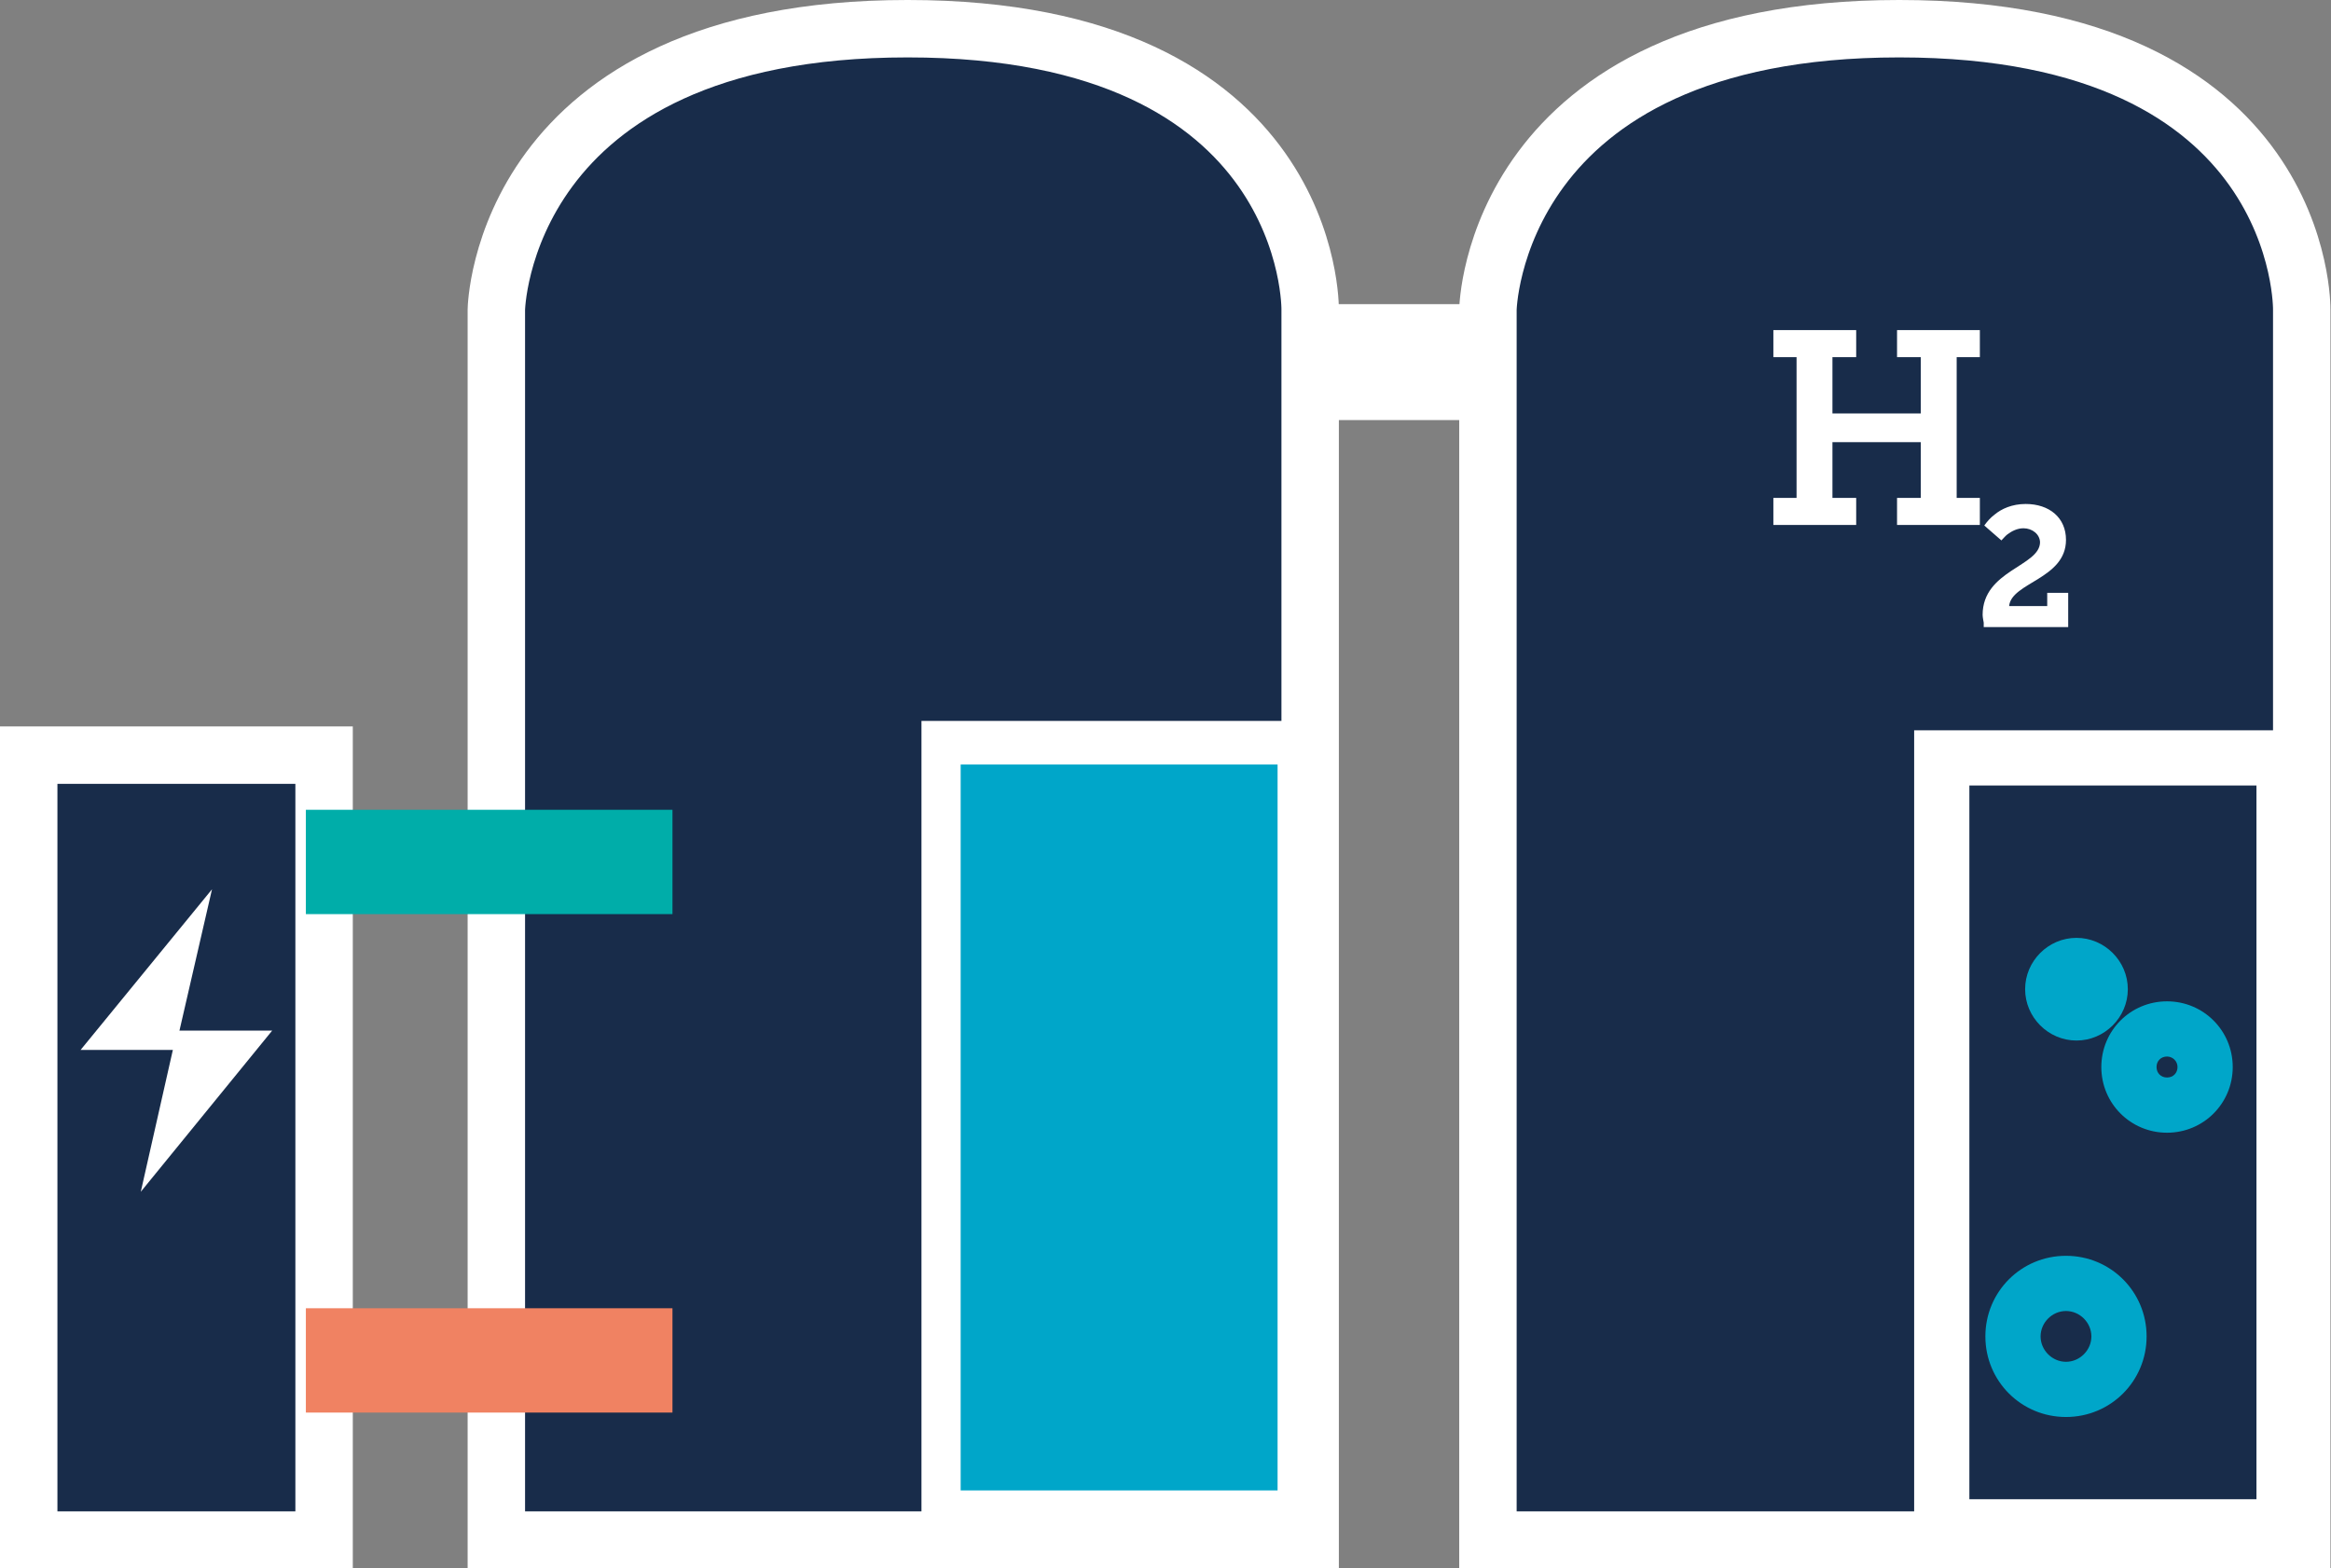
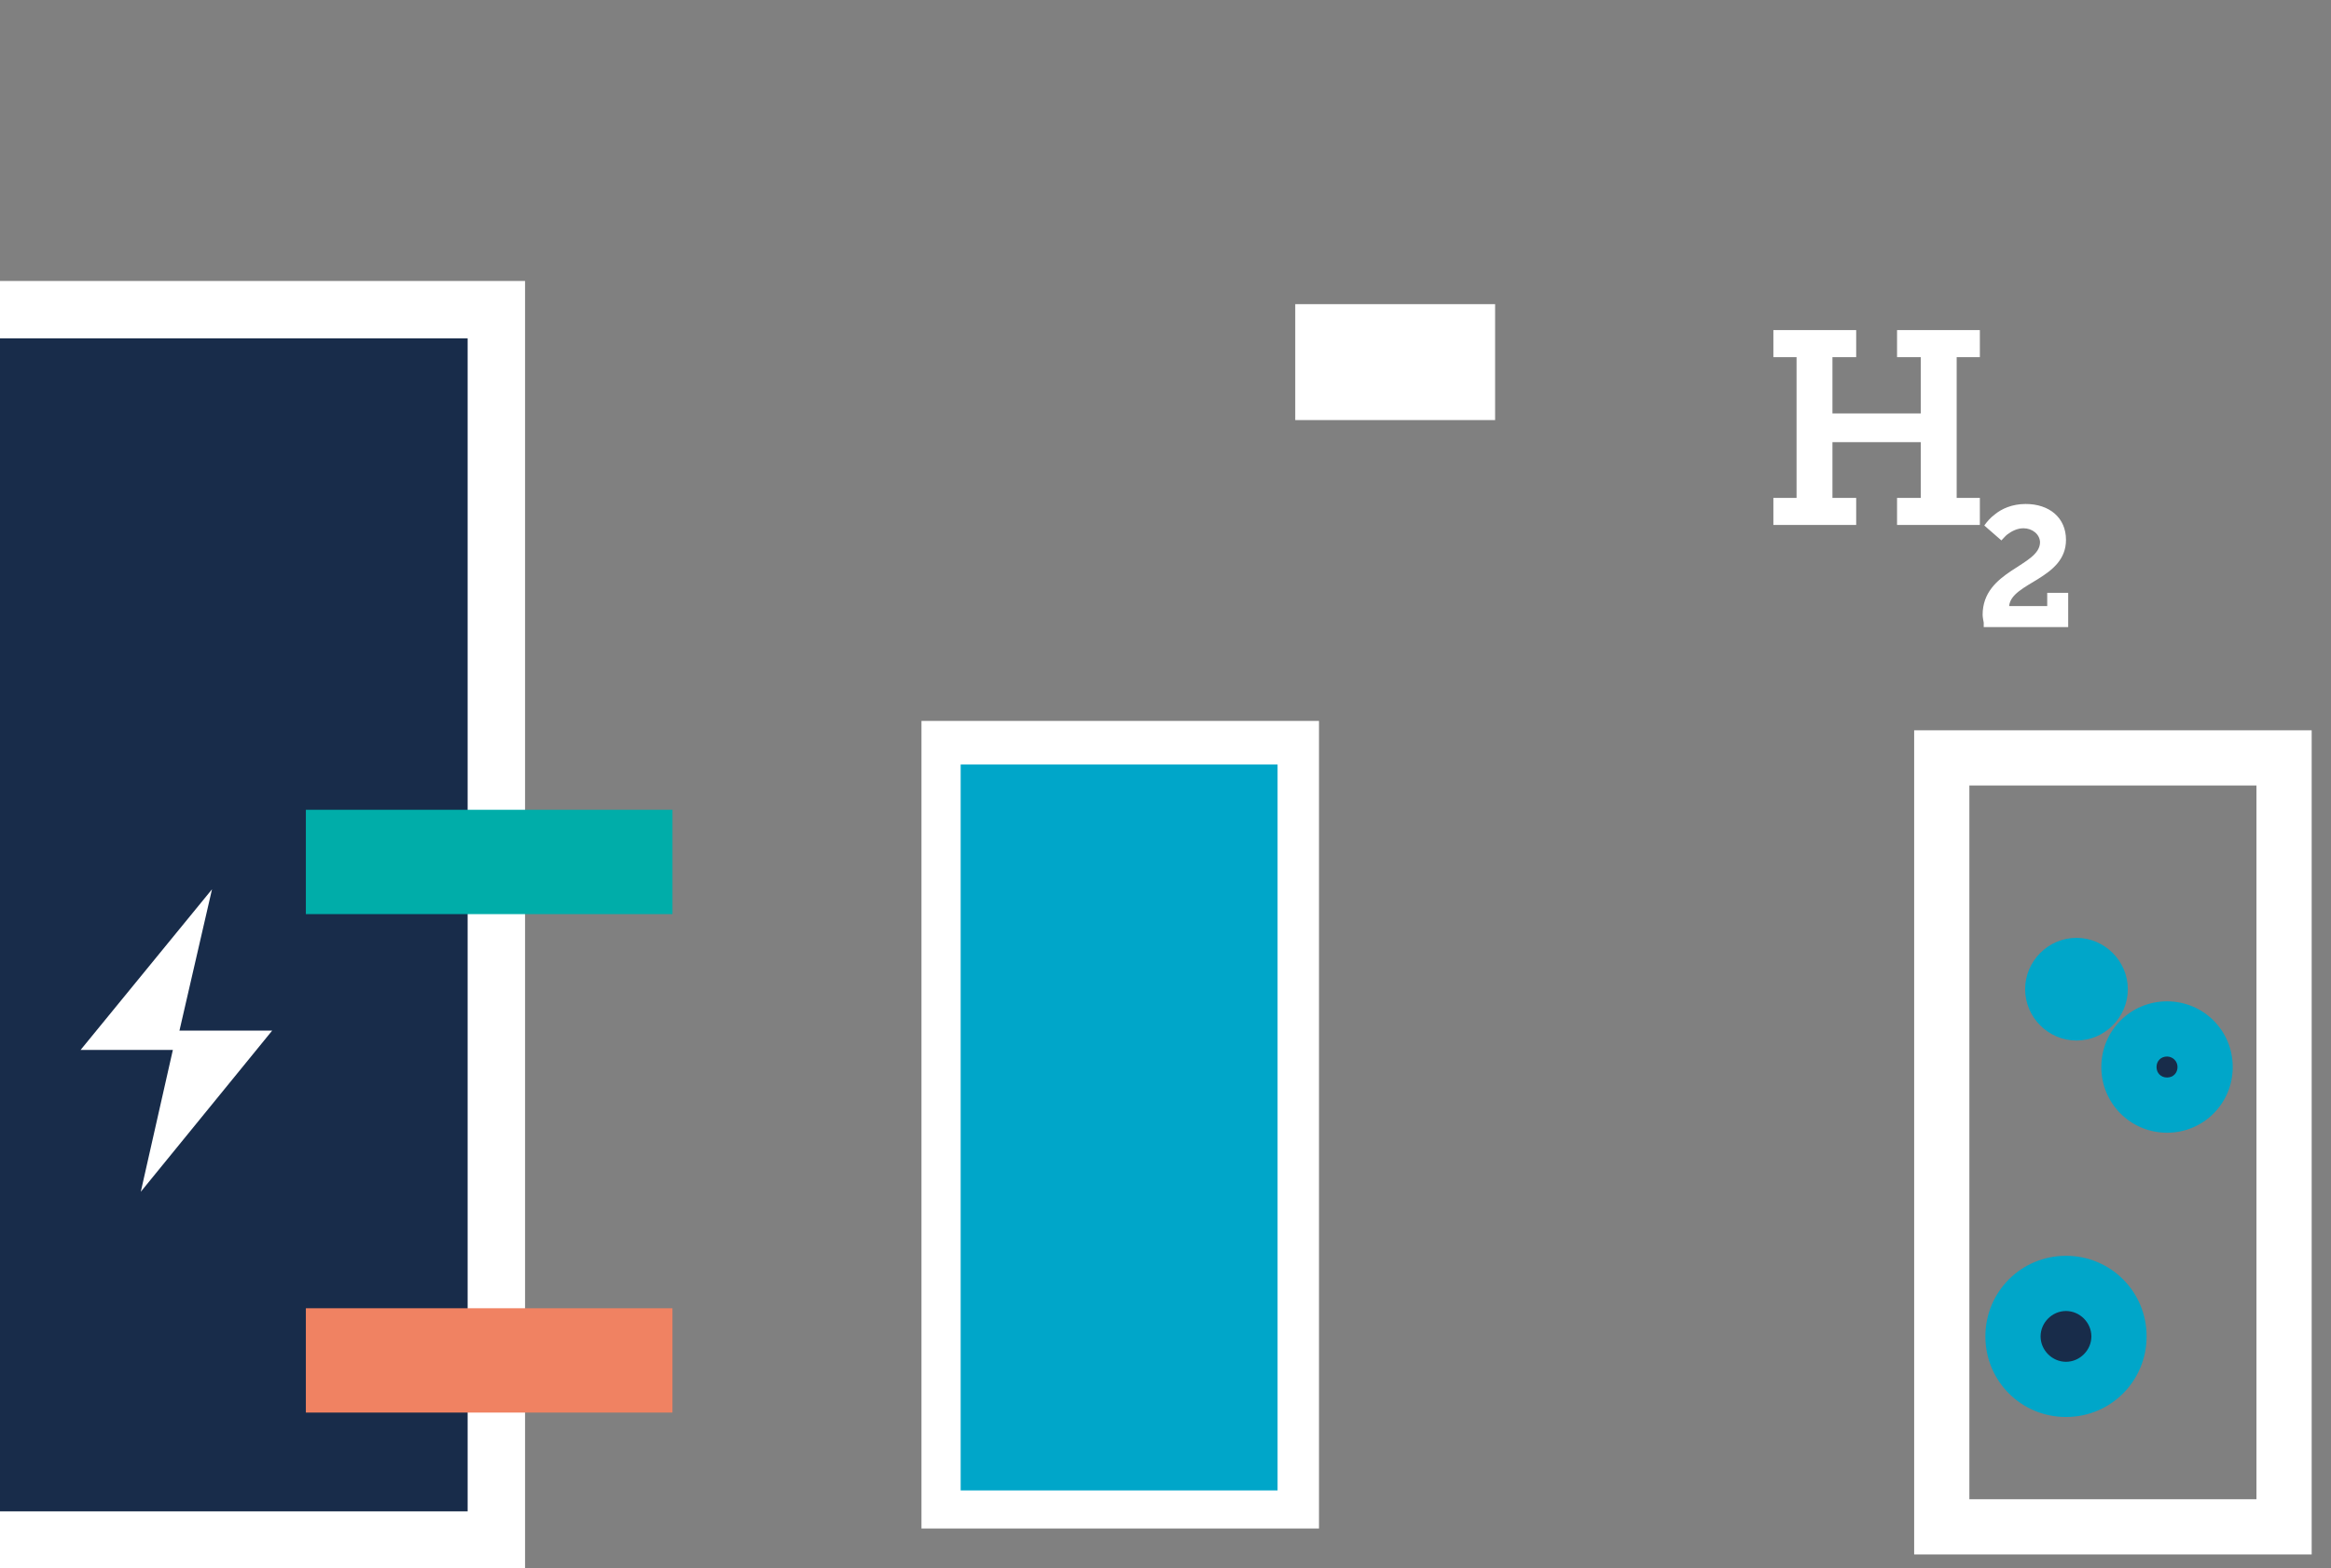
<svg xmlns="http://www.w3.org/2000/svg" id="Ebene_2" data-name="Ebene 2" viewBox="0 0 42.22 28.41">
  <rect x="0" y="0" width="42.22" height="28.41" fill="#808080" stroke="none" />
  <defs>
    <style>
      .cls-1, .cls-2, .cls-3 {
        fill: #182c4a;
      }

      .cls-4 {
        fill: #00a6c9;
      }

      .cls-5 {
        fill: #f08262;
      }

      .cls-2, .cls-3 {
        stroke: #fff;
        stroke-miterlimit: 10;
        stroke-width: 1.04px;
      }

      .cls-3 {
        stroke-linecap: square;
      }

      .cls-6 {
        fill: #00ada9;
      }

      .cls-7 {
        fill: #fff;
      }
    </style>
  </defs>
  <g id="techno-mob">
    <g>
      <rect class="cls-2" x=".52" y="13.68" width="5.35" height="14.22" />
-       <path class="cls-3" d="M8.99,5.61s.08-5.09,7.45-5.09,7.29,5.09,7.29,5.09v22.29h-14.74V5.61Z" />
-       <path class="cls-3" d="M26.95,5.61s.08-5.09,7.45-5.09,7.29,5.09,7.29,5.09v22.29h-14.74V5.61Z" />
+       <path class="cls-3" d="M8.99,5.61v22.29h-14.74V5.61Z" />
      <rect class="cls-5" x="5.54" y="23.7" width="6.64" height="1.89" />
      <rect class="cls-6" x="5.54" y="14.67" width="6.64" height="1.89" />
      <rect class="cls-7" x="16.69" y="13.06" width="7.2" height="14.63" />
      <g>
-         <rect class="cls-1" x="35.18" y="13.73" width="6.2" height="13.93" />
        <path class="cls-7" d="M40.87,14.23v12.93h-5.2v-12.93h5.2M41.87,13.23h-7.2v14.93h7.2v-14.93h0Z" />
      </g>
      <rect class="cls-4" x="17.4" y="13.85" width="5.74" height="13.15" />
      <rect class="cls-7" x="23.46" y="5.51" width="3.62" height="2.1" />
      <g>
        <path class="cls-7" d="M32.12,9.02h.42v-2.55h-.42v-.49h1.5v.49h-.43v1.02h1.6v-1.02h-.43v-.49h1.5v.49h-.42v2.55h.42v.49h-1.5v-.49h.43v-1.01h-1.6v1.01h.43v.49h-1.5v-.49Z" />
        <path class="cls-7" d="M36.95,9.83c0-.15-.14-.26-.3-.26-.11,0-.21.05-.29.11-.04.03-.07.07-.11.11l-.31-.27c.05-.07.11-.14.19-.2.12-.1.31-.19.56-.19.43,0,.73.25.73.65,0,.71-.99.77-1.03,1.2h.69v-.24h.38v.62h-1.53v-.08s-.02-.1-.02-.14c0-.81,1.04-.88,1.04-1.32Z" />
      </g>
      <g>
        <path class="cls-1" d="M37.42,25.17c-.53,0-.96-.43-.96-.96s.43-.96.96-.96.96.43.96.96-.43.96-.96.96Z" />
        <path class="cls-4" d="M37.42,23.75c.25,0,.46.21.46.46s-.21.46-.46.46-.46-.21-.46-.46.21-.46.46-.46M37.42,22.75c-.81,0-1.46.65-1.46,1.46s.65,1.46,1.46,1.46,1.46-.65,1.46-1.46-.65-1.46-1.46-1.46h0Z" />
      </g>
      <g>
        <path class="cls-1" d="M39.25,20.02c-.38,0-.69-.31-.69-.69s.31-.69.69-.69.69.31.69.69-.31.69-.69.69Z" />
        <path class="cls-4" d="M39.25,19.14c.1,0,.19.08.19.19s-.08.19-.19.19-.19-.08-.19-.19.08-.19.19-.19M39.25,18.14c-.66,0-1.19.53-1.19,1.19s.53,1.19,1.19,1.19,1.19-.53,1.19-1.19-.53-1.19-1.19-1.19h0Z" />
      </g>
      <g>
-         <path class="cls-7" d="M37.61,18.35c-.24,0-.43-.19-.43-.43s.19-.43.43-.43.43.19.43.43-.19.43-.43.43Z" />
        <path class="cls-4" d="M37.61,16.99c-.51,0-.93.42-.93.93s.42.93.93.93.93-.42.93-.93-.42-.93-.93-.93h0Z" />
      </g>
      <g>
        <polygon class="cls-7" points="1.46 19.02 3.84 16.11 3.17 19.02 1.46 19.02" />
        <polygon class="cls-7" points="4.93 18.67 2.55 21.59 3.21 18.67 4.93 18.67" />
      </g>
    </g>
  </g>
</svg>